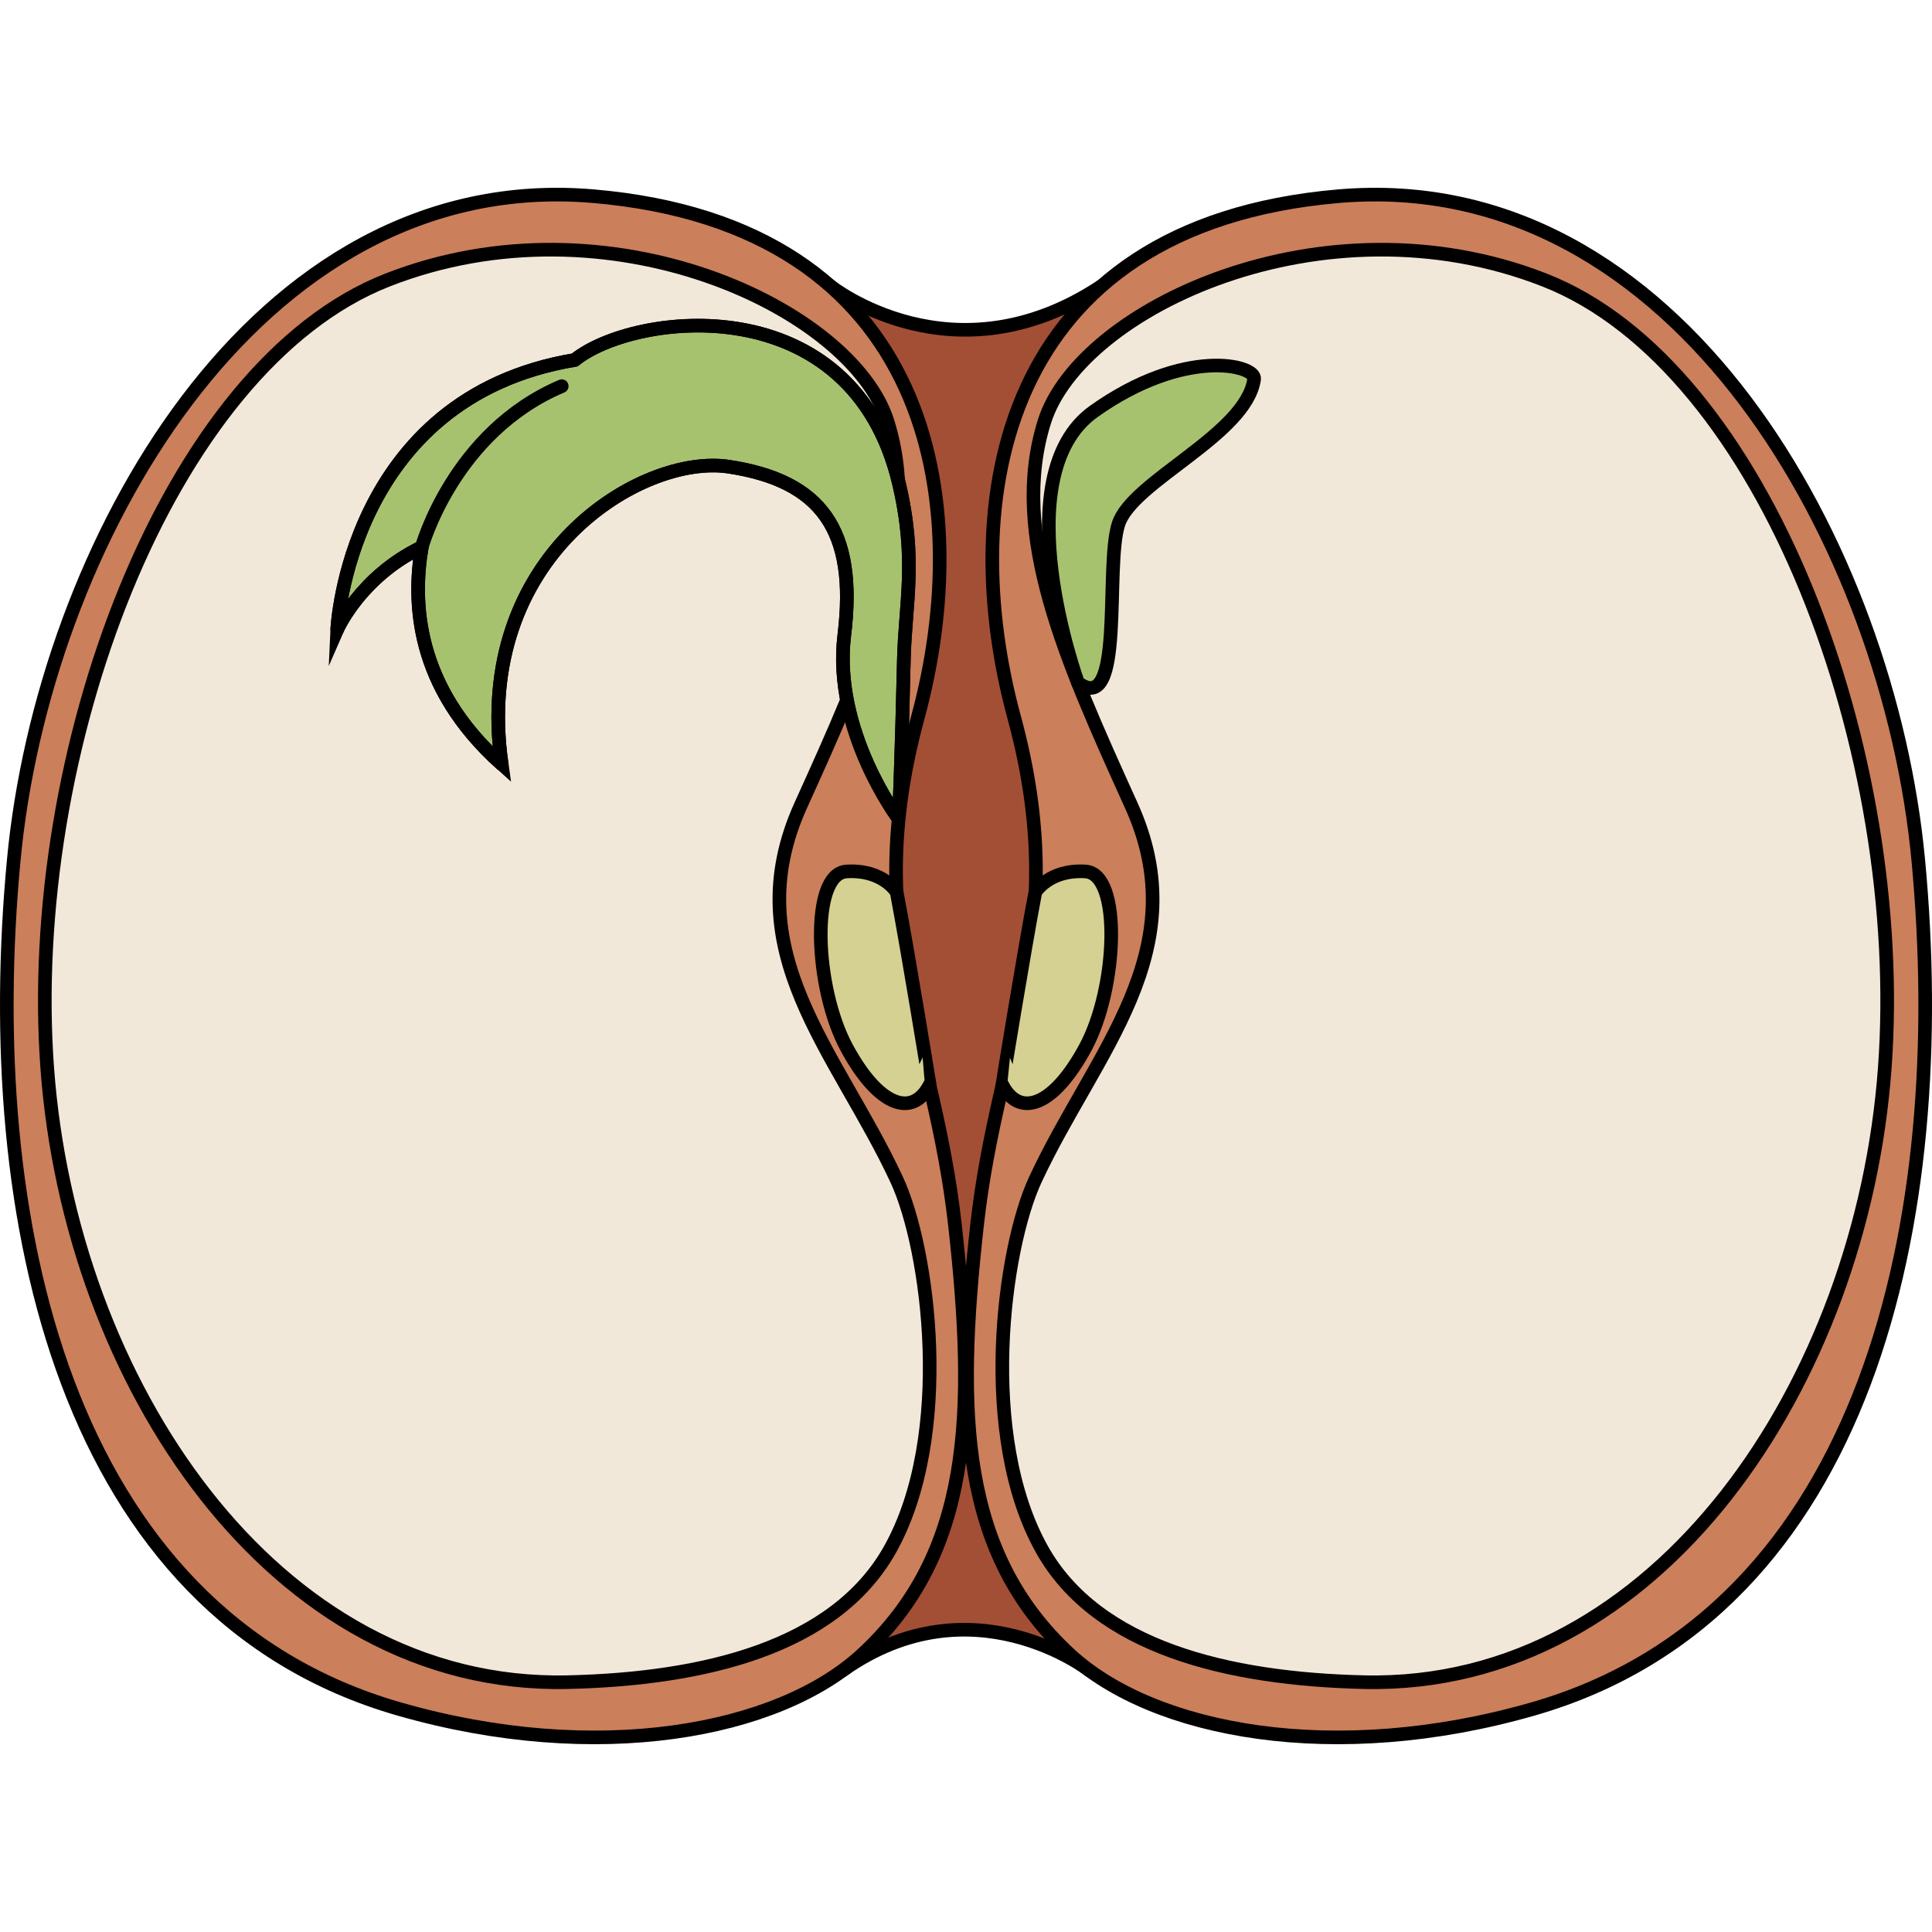
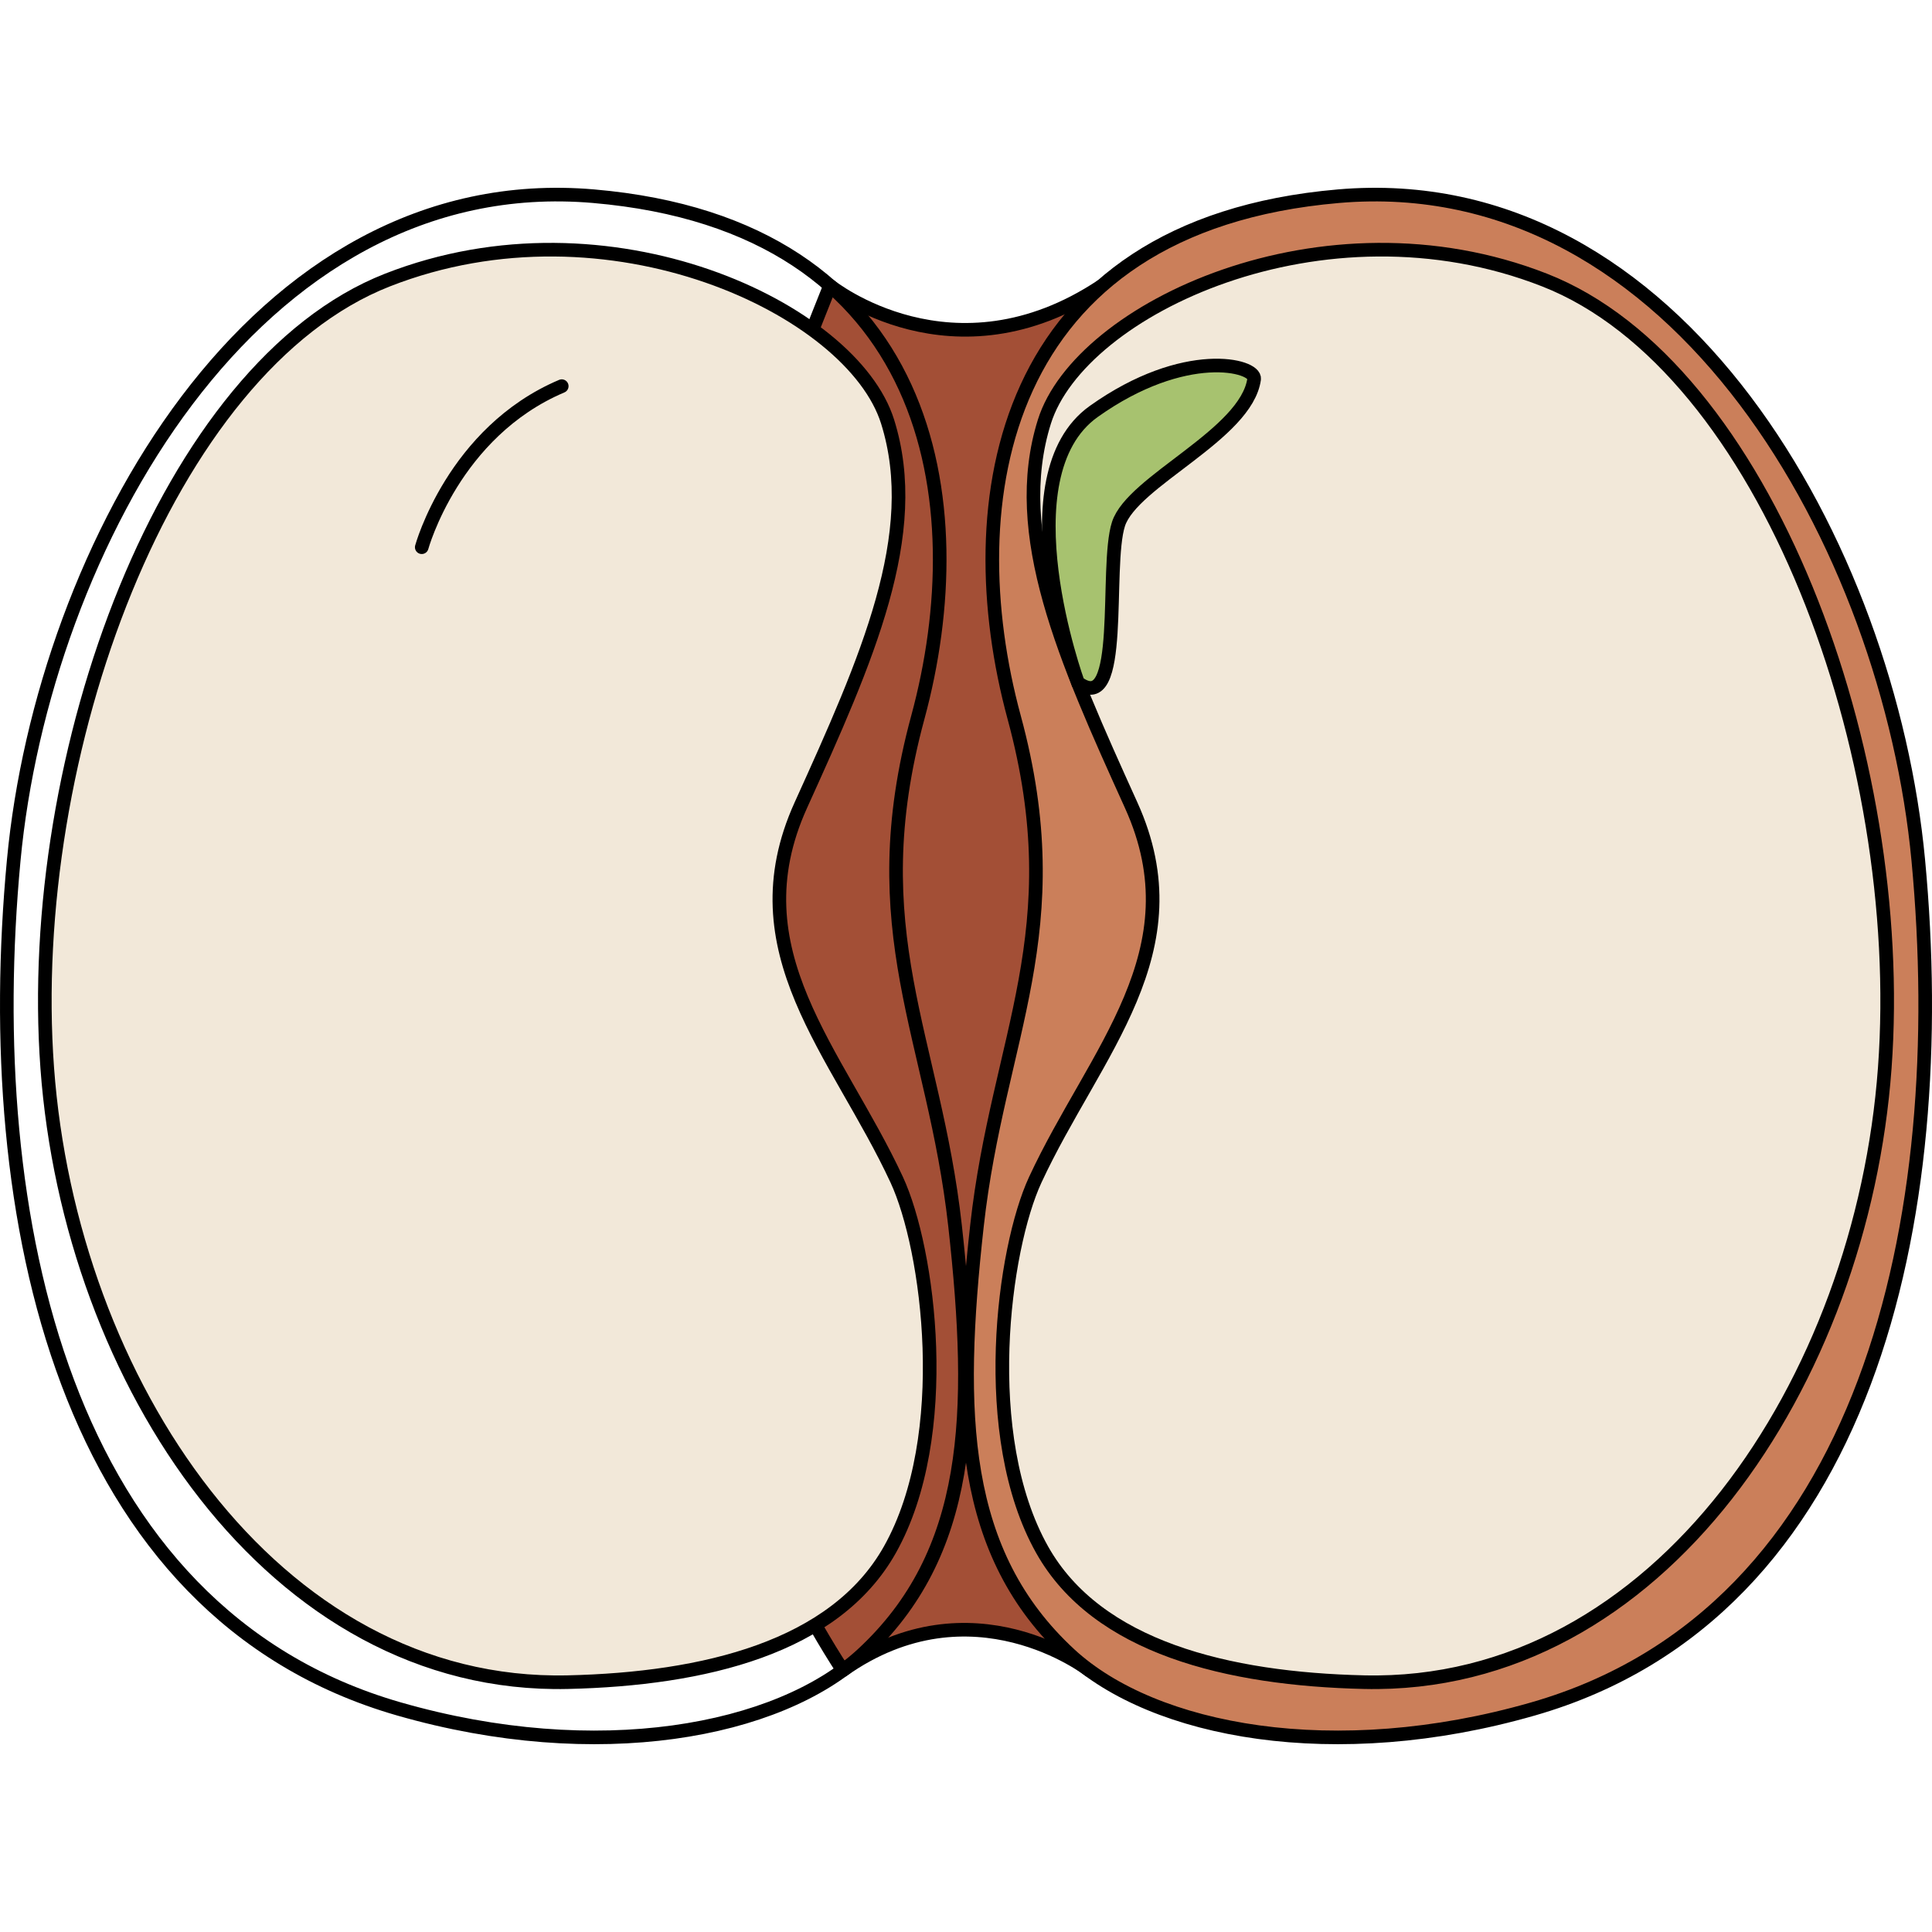
<svg xmlns="http://www.w3.org/2000/svg" version="1.1" id="Layer_1" width="800px" height="800px" viewBox="0 0 141.909 114.322" enable-background="new 0 0 141.909 114.322" xml:space="preserve">
  <g>
    <path fill="#A34F36" d="M60.965,7.194c0,0,9.035,7.284,19.978,0c15.827,23.005,19.346,45.477,19.932,46.649   c0.587,1.173-20.867,55.049-20.867,55.049s-8.608-6.702-18.102,0C51.63,93.122,42.251,61.254,42.446,57.159   C42.642,53.063,60.965,7.194,60.965,7.194z" />
    <path fill="none" stroke="#000000" stroke-linecap="round" stroke-linejoin="round" stroke-miterlimit="10" d="M60.965,7.194   c0,0,9.035,7.284,19.978,0c15.827,23.005,19.346,45.477,19.932,46.649c0.587,1.173-20.867,55.049-20.867,55.049   s-8.608-6.702-18.102,0C51.63,93.122,42.251,61.254,42.446,57.159C42.642,53.063,60.965,7.194,60.965,7.194z" />
-     <path fill="#CB7F5A" d="M63.328,107.729c8.026-7.408,8.365-17.598,6.822-31.487c-1.544-13.89-7.005-21.608-2.732-37.349   C71.691,23.15,68.607,2.778,43.604,0.618C18.601-1.543,3.161,26.514,1.009,49.387c-2.471,26.236,3.602,55.245,28.294,62.344   C43.86,115.916,57.155,113.428,63.328,107.729z" />
    <path fill="#CB7F5A" d="M78.581,107.729c-8.025-7.408-8.366-17.598-6.821-31.487c1.543-13.89,7.004-21.608,2.731-37.349   C70.217,23.15,73.302,2.778,98.305,0.618c25.004-2.161,40.444,25.896,42.596,48.769c2.471,26.236-3.603,55.245-28.294,62.344   C98.05,115.916,84.754,113.428,78.581,107.729z" />
    <path fill="none" stroke="#000000" stroke-linecap="round" stroke-linejoin="round" stroke-miterlimit="10" d="M63.328,107.729   c8.026-7.408,8.365-17.598,6.822-31.487c-1.544-13.89-7.005-21.608-2.732-37.349C71.691,23.15,68.607,2.778,43.604,0.618   C18.601-1.543,3.161,26.514,1.009,49.387c-2.471,26.236,3.602,55.245,28.294,62.344C43.86,115.916,57.155,113.428,63.328,107.729z" />
    <path fill="#F2E8D9" stroke="#000000" stroke-miterlimit="10" d="M65.867,72.863c-4.362-9.395-11.909-16.775-7.046-27.51   c4.864-10.734,8.971-19.905,6.374-28.179C62.598,8.9,44.731,0.4,28.462,6.775S1.791,41.671,3.469,64.644   c1.678,22.972,16.564,45.62,38.244,45.12c10.005-0.23,19.609-2.543,23.65-9.729C70.078,91.651,68.215,77.922,65.867,72.863z" />
-     <path fill="#D4D192" stroke="#000000" stroke-miterlimit="10" d="M65.862,51.733c0,0-1.002-1.683-3.686-1.515   s-2.348,8.553,0,12.916c2.348,4.361,4.842,5.196,6.11,2.766C68.287,65.899,66.696,56.1,65.862,51.733z" />
-     <path fill="#A7C26F" stroke="#000000" stroke-miterlimit="10" d="M66.029,46.377c0,0-4.88-6.461-4.013-13.517   c0.955-7.768-1.729-11.35-8.487-12.375c-6.404-0.971-18.86,6.586-16.681,21.85c-6.374-5.703-6.543-11.91-5.871-15.935   c-4.528,2.181-6.206,6.039-6.206,6.039s0.773-17.016,17.444-19.792c4.36-3.522,20.381-5.483,23.813,9.058   c1.339,5.667,0.454,8.854,0.361,12.994C66.234,41.598,66.029,46.378,66.029,46.377z" />
-     <path fill="none" stroke="#000000" stroke-linecap="round" stroke-linejoin="round" stroke-miterlimit="10" d="M66.029,46.377   c0,0-4.88-6.461-4.013-13.517c0.955-7.768-1.729-11.35-8.487-12.375c-6.404-0.971-18.86,6.586-16.681,21.85   c-6.374-5.703-6.543-11.91-5.871-15.935c-4.528,2.181-6.206,6.039-6.206,6.039s0.773-17.016,17.444-19.792   c4.36-3.522,20.381-5.483,23.813,9.058c1.339,5.667,0.454,8.854,0.361,12.994C66.234,41.598,66.029,46.378,66.029,46.377z" />
    <path fill="none" stroke="#000000" stroke-linecap="round" stroke-linejoin="round" stroke-miterlimit="10" d="M30.978,26.401   c0,0,2.316-8.457,10.283-11.831" />
    <path fill="none" stroke="#000000" stroke-linecap="round" stroke-linejoin="round" stroke-miterlimit="10" d="M78.581,107.729   c-8.025-7.408-8.366-17.598-6.821-31.487c1.543-13.89,7.004-21.608,2.731-37.349C70.217,23.15,73.302,2.778,98.305,0.618   c25.004-2.161,40.444,25.896,42.596,48.769c2.471,26.236-3.603,55.245-28.294,62.344C98.05,115.916,84.754,113.428,78.581,107.729z   " />
-     <path fill="#F2E8D9" stroke="#000000" stroke-miterlimit="10" d="M76.042,72.863c4.361-9.395,11.91-16.775,7.046-27.51   c-4.864-10.734-8.972-19.905-6.374-28.179S97.179,0.4,113.448,6.775s26.67,34.896,24.992,57.869   c-1.678,22.972-16.564,45.62-38.244,45.12c-10.005-0.23-19.609-2.543-23.65-9.729C71.831,91.651,73.694,77.922,76.042,72.863z" />
-     <path fill="#D4D192" stroke="#000000" stroke-miterlimit="10" d="M76.048,51.733c0,0,1.001-1.683,3.685-1.515s2.348,8.553,0,12.916   c-2.349,4.361-4.841,5.196-6.11,2.766C73.622,65.899,75.213,56.1,76.048,51.733z" />
+     <path fill="#F2E8D9" stroke="#000000" stroke-miterlimit="10" d="M76.042,72.863c4.361-9.395,11.91-16.775,7.046-27.51   c-4.864-10.734-8.972-19.905-6.374-28.179S97.179,0.4,113.448,6.775s26.67,34.896,24.992,57.869   c-1.678,22.972-16.564,45.62-38.244,45.12c-10.005-0.23-19.609-2.543-23.65-9.729C71.831,91.651,73.694,77.922,76.042,72.863" />
    <path fill="#A7C26F" stroke="#000000" stroke-miterlimit="10" d="M79.176,36.348c0,0-5.516-15.165,1.166-19.922   s11.918-3.395,11.777-2.378c-0.565,4.077-8.946,7.489-9.966,10.653S82.653,38.942,79.176,36.348z" />
  </g>
</svg>